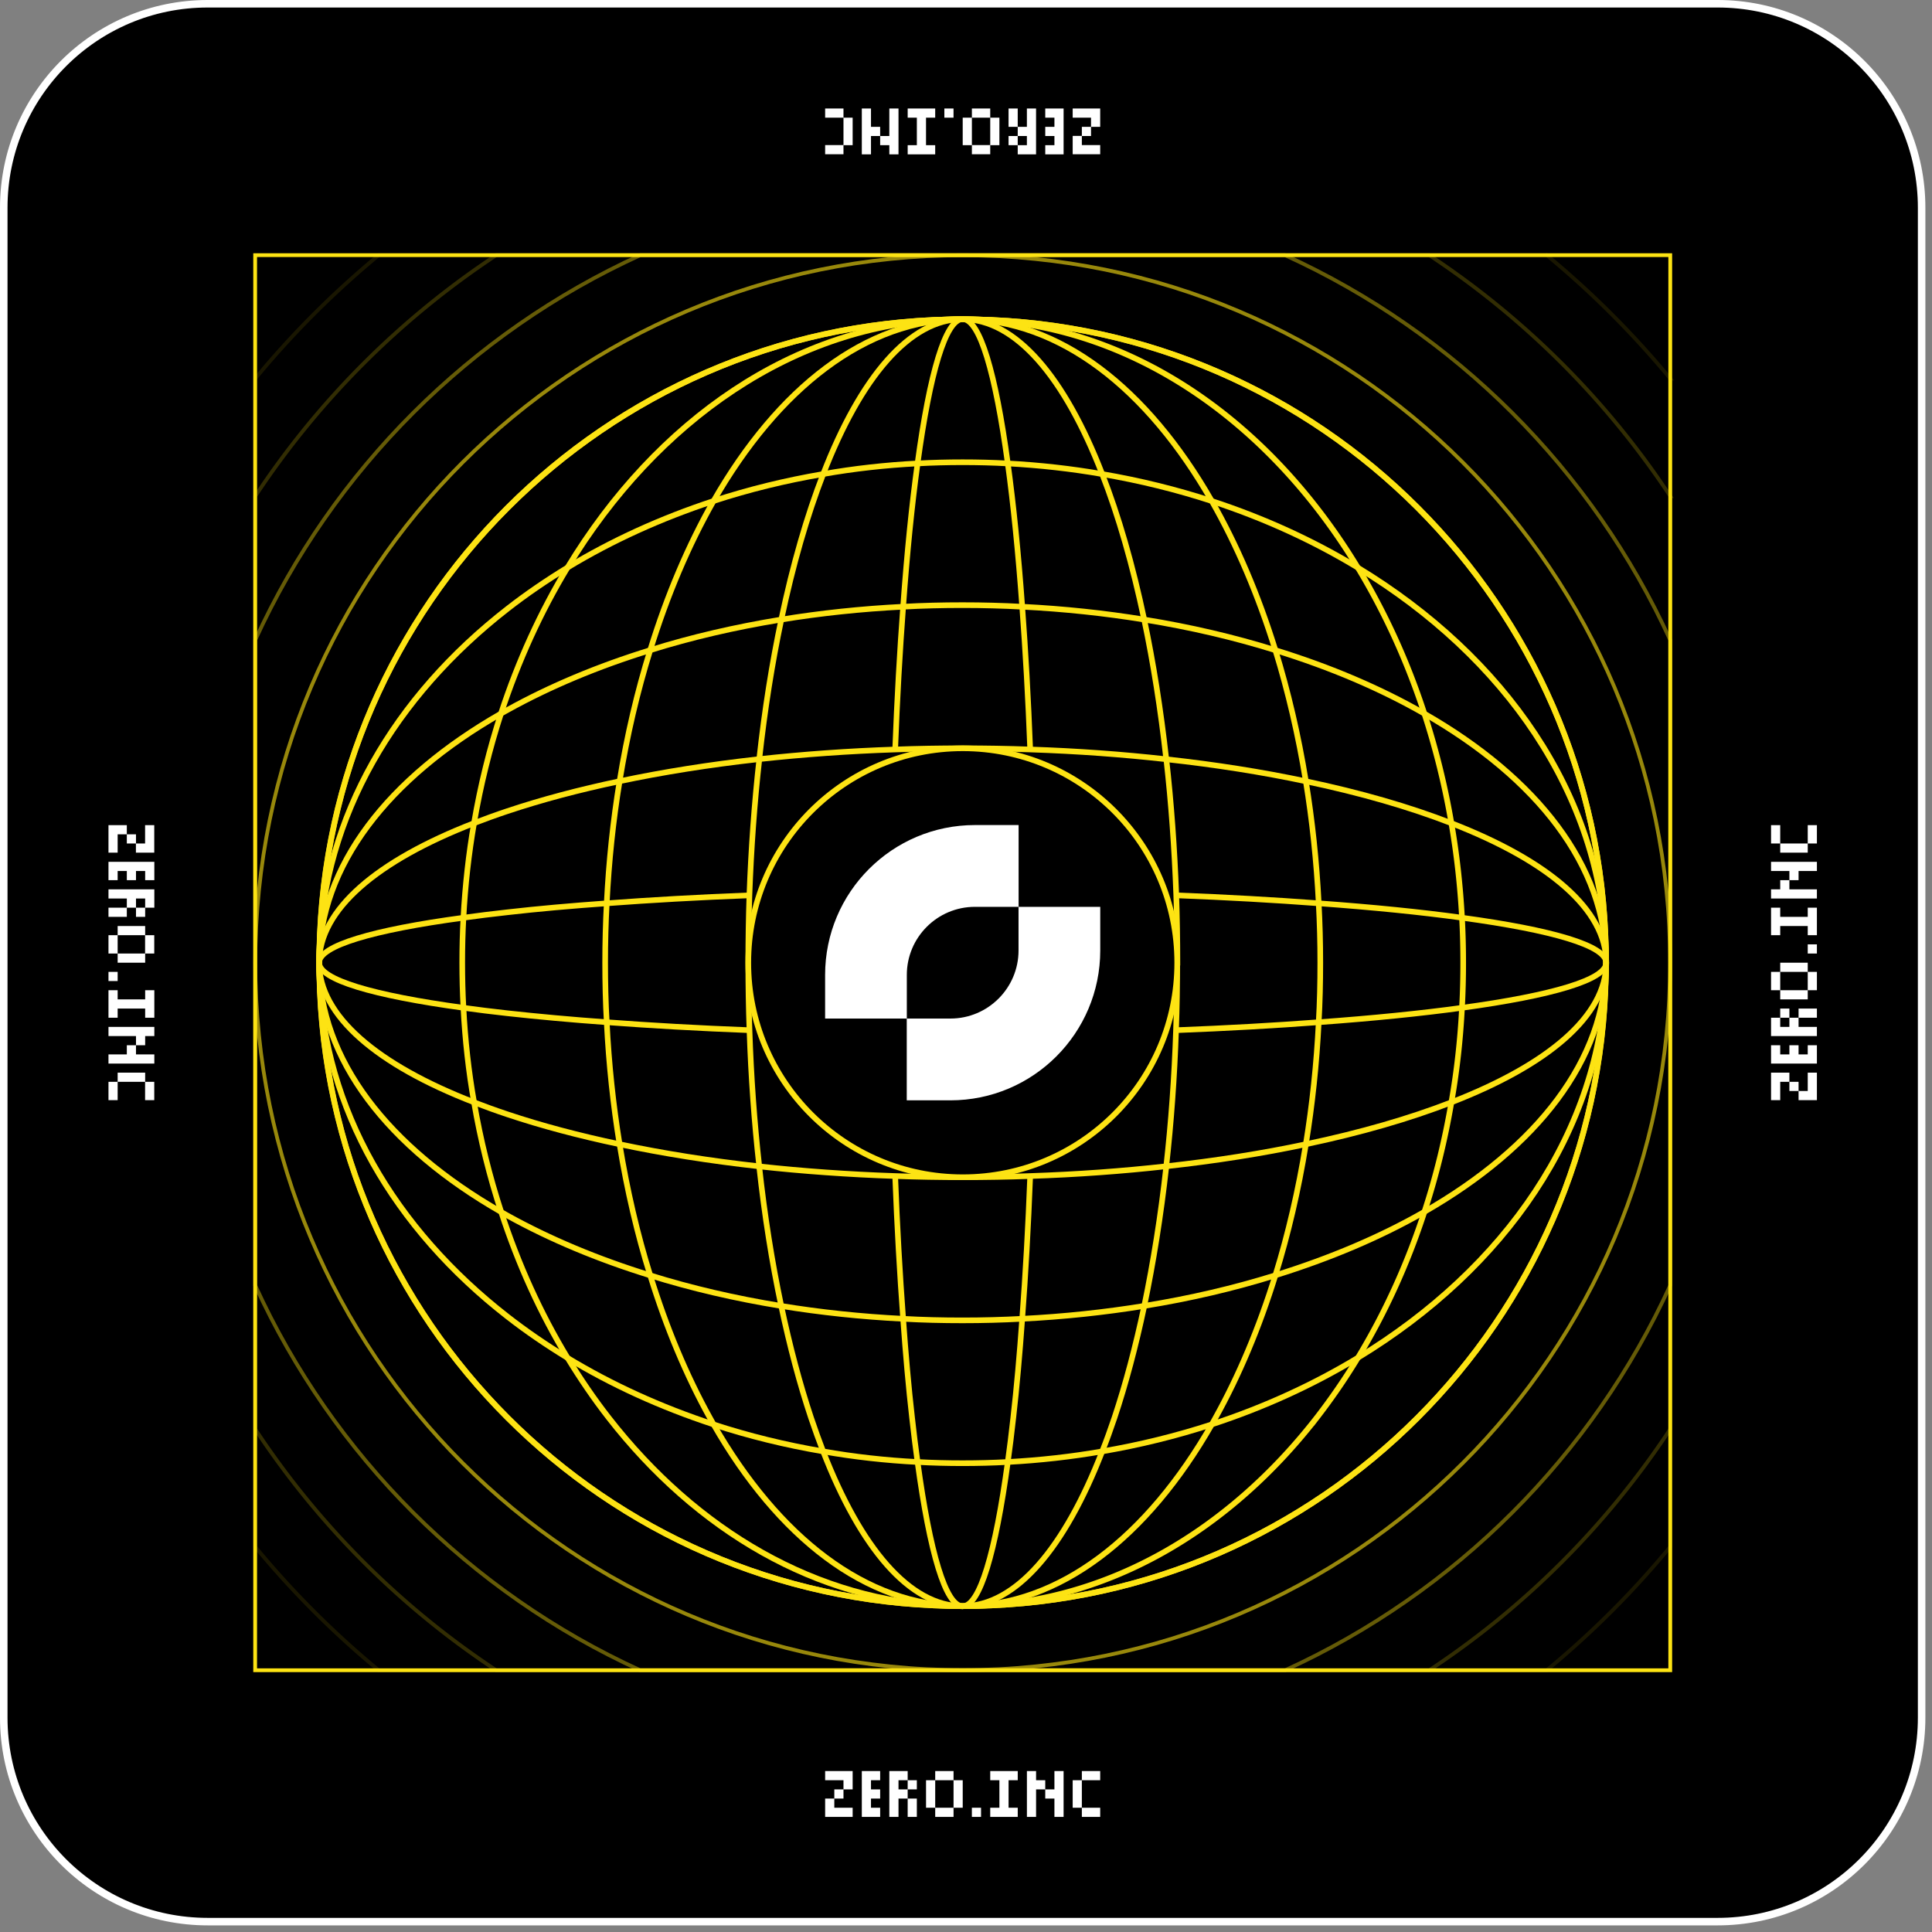
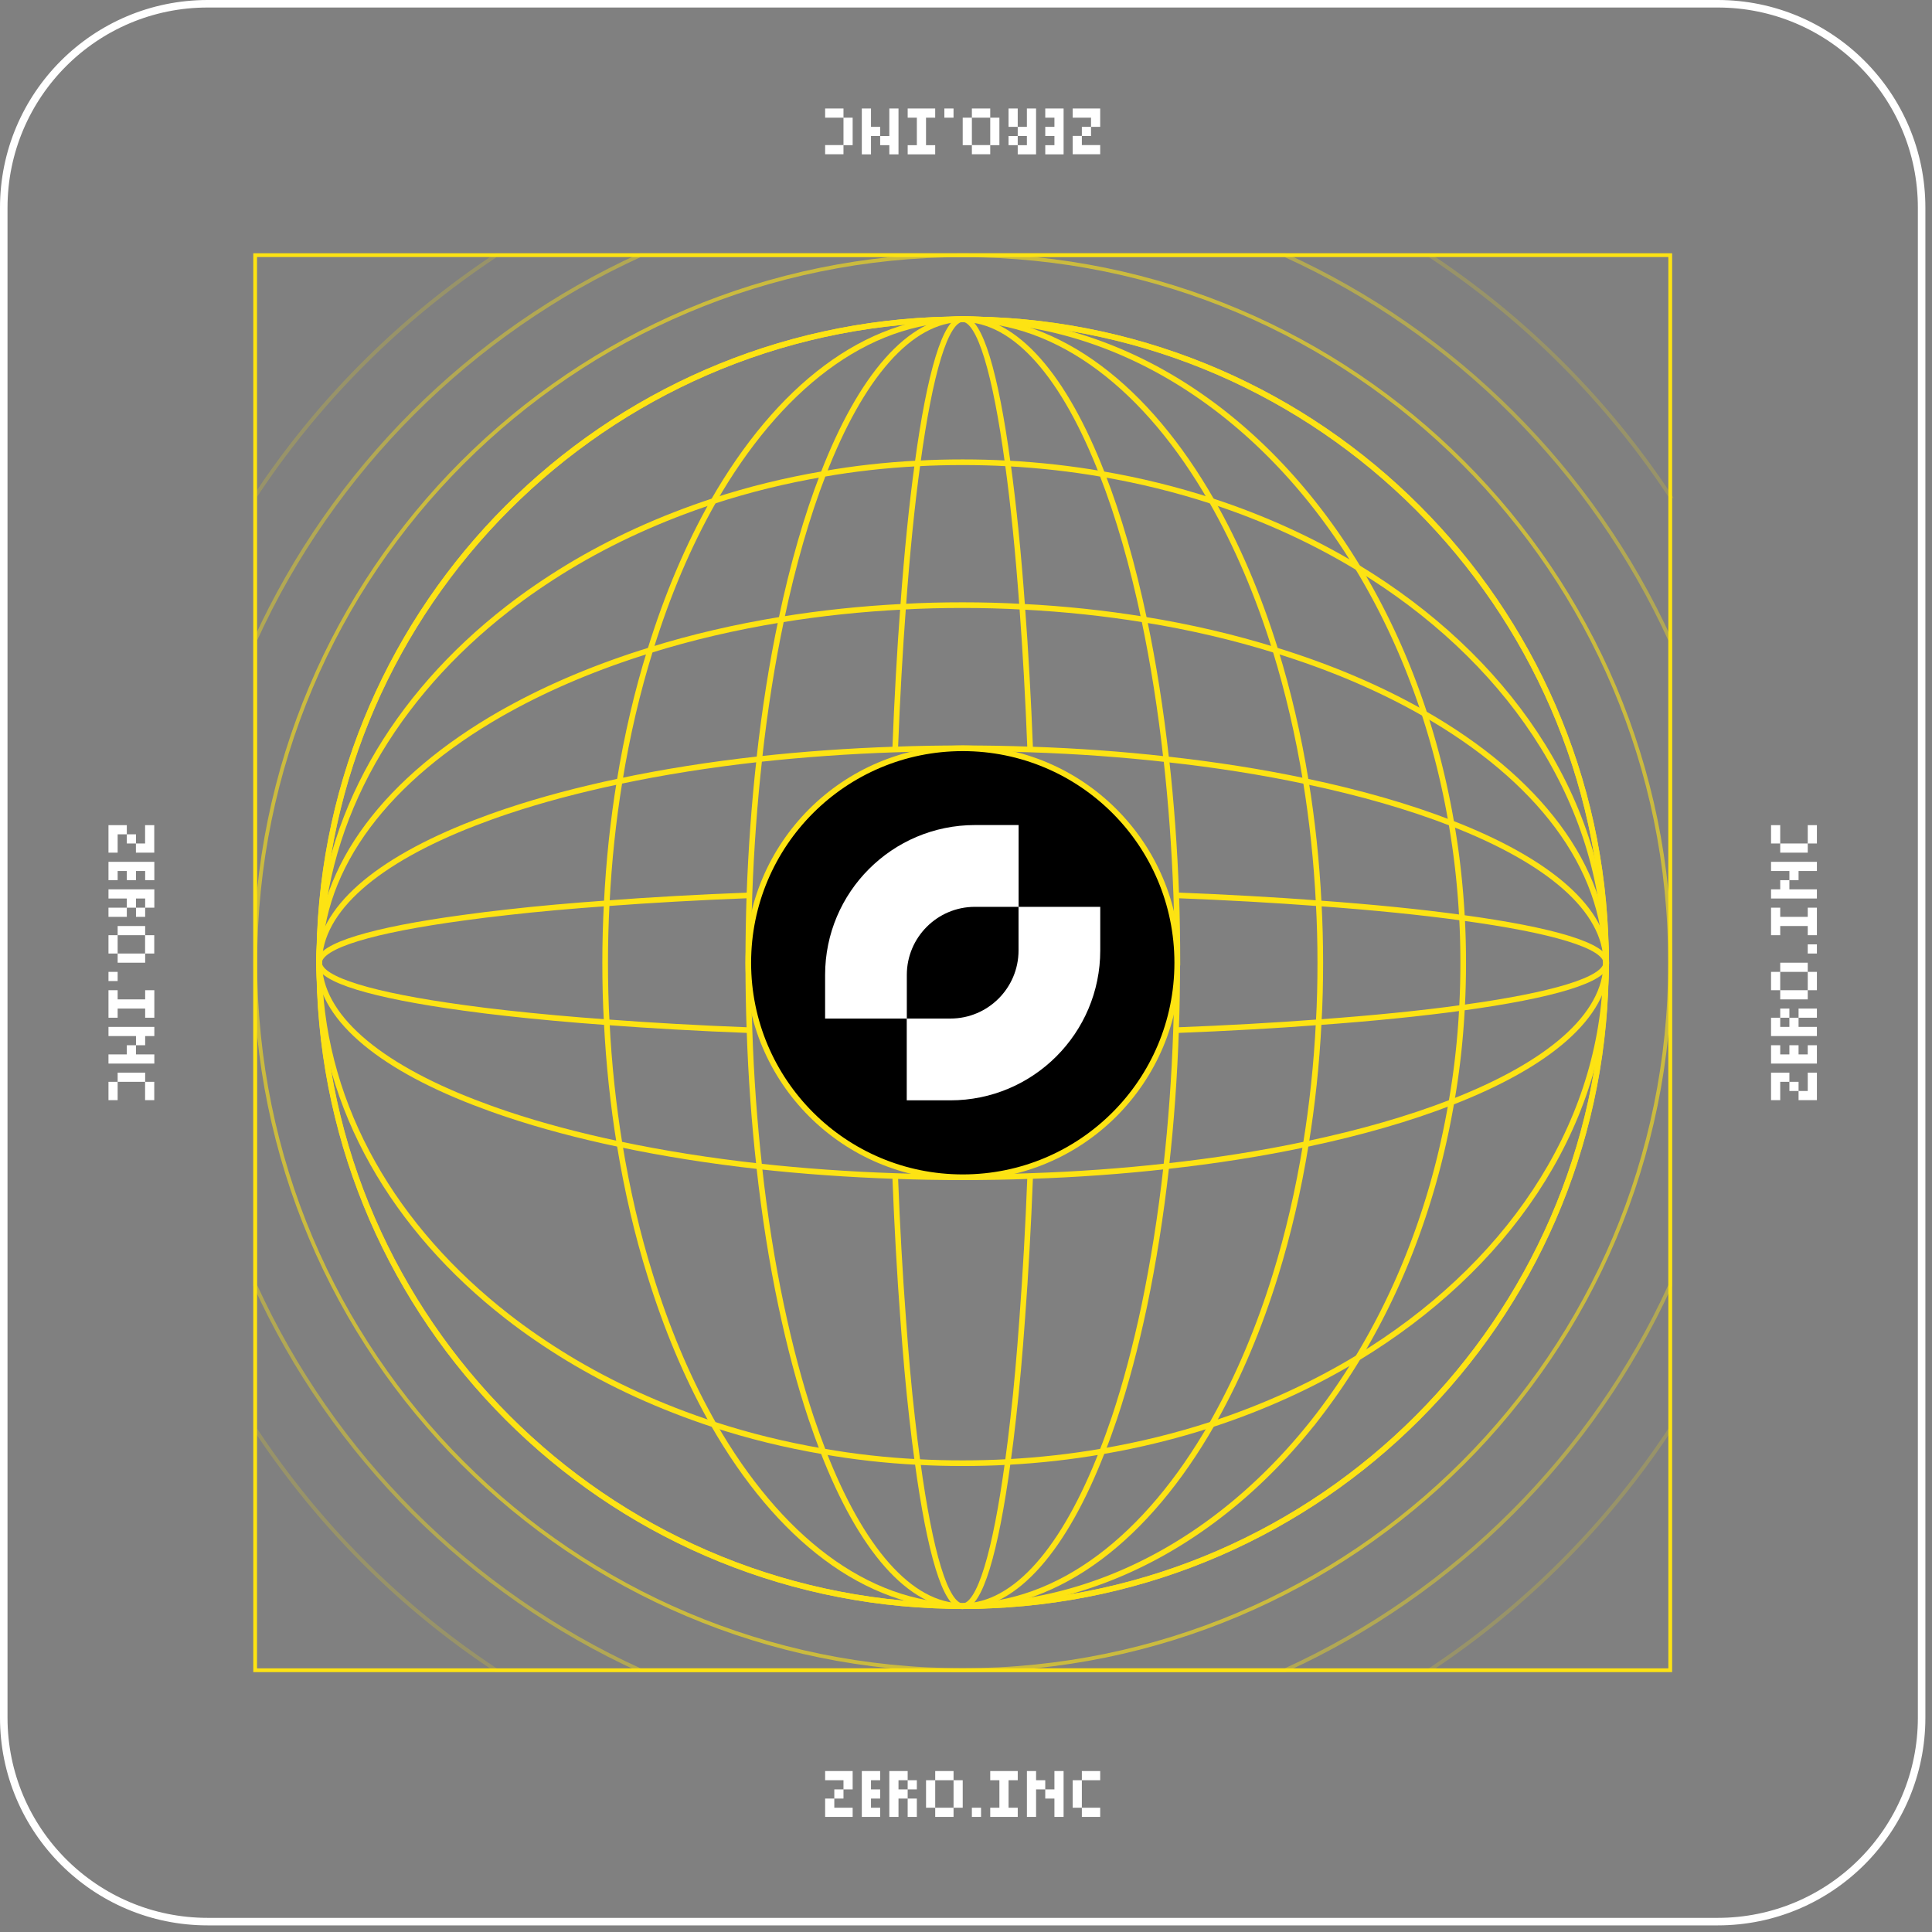
<svg xmlns="http://www.w3.org/2000/svg" width="257" height="257" fill="none">
  <rect width="100%" height="100%" fill="#808080" stroke="none" />
-   <path fill="#000" d="M228.49.5H27.63C12.647.5.5 12.646.5 27.63v200.86c0 14.983 12.146 27.13 27.13 27.13h200.86c14.983 0 27.13-12.147 27.13-27.13V27.63C255.62 12.647 243.473.5 228.49.5Z" />
  <path stroke="#FDE313" stroke-miterlimit="10" stroke-width=".75" d="M42.45 128.059c0 .57 0 1.15.03 1.72.44 22.96 9.92 43.7 25.04 58.82 15.11 15.11 35.839 24.59 58.799 25.03.57.03 1.15.03 1.72.03.57 0 1.15-.02 1.72-.03 22.96-.44 43.7-9.92 58.8-25.03 15.12-15.12 24.6-35.86 25.04-58.82.03-.57.03-1.15.03-1.72" />
  <path stroke="#FDE313" stroke-miterlimit="10" stroke-width=".75" d="M42.45 128.059c0 .57 0 1.15.03 1.72.57 17.71 10.03 33.7 25.04 45.37 2.5 1.95 5.17 3.77 7.97 5.48 5.9 3.58 12.42 6.55 19.42 8.85 4.67 1.53 9.549 2.73 14.589 3.59 4.08.72 8.28 1.19 12.55 1.41 1.98.11 3.98.16 6 .16s4.02-.05 6-.16c4.28-.23 8.47-.7 12.55-1.41 5.04-.86 9.92-2.07 14.59-3.59 7.01-2.29 13.53-5.29 19.43-8.86 19.56-11.86 32.33-30.18 33-50.84.03-.57.03-1.15.03-1.72" />
-   <path stroke="#FDE313" stroke-miterlimit="10" stroke-width=".75" d="M42.45 128.059c0 12.9 9.22 24.57 24.21 33.16.28.16.57.33.86.49 5.61 3.11 11.99 5.79 18.96 7.94 5.46 1.71 11.3 3.07 17.429 4.07 5.2.85 10.64 1.43 16.21 1.71 2.6.15 5.25.21 7.92.21s5.32-.07 7.92-.21c5.59-.28 11.01-.86 16.23-1.71 6.13-.99 11.97-2.36 17.45-4.07 7.35-2.28 14.03-5.12 19.82-8.44 14.98-8.59 24.18-20.26 24.18-33.14" />
  <path stroke="#FDE313" stroke-miterlimit="10" stroke-width=".75" d="M42.45 128.059c0 7.09 7.76 13.6 20.6 18.57 1.43.55 2.91 1.09 4.47 1.61 4.49 1.5 9.48 2.83 14.9 3.97 5.76 1.22 11.99 2.21 18.569 2.94m54.152-.01c6.59-.72 12.81-1.71 18.57-2.93 7.29-1.53 13.81-3.42 19.37-5.58 12.85-4.99 20.59-11.48 20.59-18.57" />
  <path stroke="#FDE313" stroke-miterlimit="10" stroke-width=".75" d="M42.45 128.059c0 2.26 7.19 4.36 19.19 6 1.85.26 3.82.5 5.89.73 4.02.44 8.44.85 13.19 1.19 5.85.44 12.23.8 18.98 1.06m56.738 0c6.75-.26 13.119-.62 18.979-1.06 7.2-.52 13.64-1.17 19.08-1.92 11.99-1.64 19.17-3.74 19.17-6" />
  <path stroke="#FDE313" stroke-miterlimit="10" stroke-width=".75" d="M42.45 128.06c0-2.26 7.19-4.36 19.19-5.98 1.85-.26 3.82-.5 5.89-.73 4.02-.46 8.44-.85 13.19-1.19 5.85-.44 12.21-.8 18.96-1.06m56.769 0c6.75.26 13.11.62 18.96 1.06 7.2.52 13.64 1.17 19.08 1.92 11.99 1.63 19.17 3.72 19.17 5.98" />
  <path stroke="#FDE313" stroke-miterlimit="10" stroke-width=".75" d="M42.45 128.059c0-7.09 7.76-13.58 20.6-18.56 1.43-.55 2.91-1.09 4.47-1.61 4.49-1.5 9.48-2.83 14.9-3.97 5.76-1.22 11.99-2.21 18.569-2.94m54.152.019c6.59.72 12.81 1.71 18.57 2.93 7.29 1.53 13.81 3.42 19.37 5.58 12.85 4.99 20.59 11.46 20.59 18.56" />
  <path stroke="#FDE313" stroke-miterlimit="10" stroke-width=".75" d="M42.45 128.058c0-12.88 9.22-24.57 24.2-33.14l.88-.49c5.61-3.11 11.99-5.79 18.96-7.94 5.46-1.71 11.3-3.07 17.429-4.07 5.2-.85 10.64-1.43 16.21-1.71 2.6-.15 5.25-.21 7.92-.21s5.32.07 7.92.21c5.59.28 11.01.86 16.23 1.71 6.13.99 11.97 2.36 17.45 4.07 7.35 2.26 14.03 5.12 19.82 8.44 14.98 8.57 24.18 20.26 24.18 33.13" />
  <path stroke="#FDE313" stroke-miterlimit="10" stroke-width=".75" d="M42.45 128.058c0-.57 0-1.15.03-1.72.57-17.71 10.03-33.68 25.04-45.36 2.5-1.95 5.17-3.77 7.97-5.48 5.9-3.58 12.42-6.55 19.42-8.85 4.67-1.53 9.549-2.73 14.589-3.59 4.08-.72 8.28-1.19 12.55-1.41 1.98-.11 3.98-.16 6-.16s4.02.05 6 .16c4.28.23 8.47.7 12.55 1.41 5.04.86 9.92 2.07 14.59 3.59 7.01 2.29 13.53 5.29 19.43 8.86 19.56 11.86 32.33 30.17 33 50.82.03.57.03 1.15.03 1.72" />
  <path stroke="#FDE313" stroke-miterlimit="10" stroke-width=".75" d="M42.45 128.059c0-.57 0-1.15.03-1.72.89-45.91 37.94-82.95 83.849-83.85.57-.03 1.15-.03 1.72-.03.57 0 1.15.02 1.72.03 45.92.89 82.95 37.94 83.85 83.85.03.57.03 1.15.03 1.72" />
  <path stroke="#FDE313" stroke-miterlimit="10" stroke-width=".75" d="M128.057 213.659c.57 0 1.15-.02 1.72-.03 22.96-.44 43.7-9.92 58.8-25.03 15.12-15.12 24.6-35.86 25.04-58.82.03-.57.03-1.15.03-1.72 0-.57 0-1.15-.03-1.72-.89-45.91-37.92-82.95-83.85-83.85-.57-.02-1.15-.03-1.72-.03" />
  <path stroke="#FDE313" stroke-miterlimit="10" stroke-width=".75" d="M128.059 213.659c.57 0 1.15-.02 1.72-.03 17.71-.57 33.7-10.03 45.37-25.03a85.14 85.14 0 0 0 5.48-7.98c3.58-5.9 6.57-12.42 8.85-19.42 1.53-4.65 2.73-9.53 3.59-14.57.72-4.08 1.19-8.28 1.41-12.57.11-1.98.16-3.98.16-6s-.05-4-.16-5.98c-.23-4.28-.7-8.49-1.41-12.57-.86-5.04-2.07-9.9-3.59-14.57-2.28-6.99-5.27-13.51-8.85-19.42-11.86-19.58-30.18-32.36-50.85-33.03-.57-.02-1.15-.03-1.72-.03" />
  <path stroke="#FDE313" stroke-miterlimit="10" stroke-width=".75" d="M128.059 213.659c12.9 0 24.57-9.22 33.14-24.18l.49-.88c3.12-5.61 5.81-11.99 7.97-18.96 1.69-5.46 3.06-11.3 4.05-17.43.85-5.22 1.43-10.64 1.71-16.23.15-2.6.21-5.25.21-7.92s-.07-5.3-.21-7.9c-.28-5.58-.86-11.01-1.71-16.23-.99-6.11-2.36-11.95-4.05-17.43-2.28-7.35-5.14-14.03-8.46-19.84-8.57-14.98-20.25-24.2-33.14-24.2" />
  <path stroke="#FDE313" stroke-miterlimit="10" stroke-width=".75" d="M156.599 128.059c0 3.04-.05 6.03-.16 8.98-.21 6.26-.65 12.31-1.3 18.1-5.79.65-11.84 1.09-18.1 1.3-2.94.11-5.94.16-8.98.16s-6.03-.05-8.98-.16c-6.26-.21-12.31-.65-18.08-1.28-.65-5.79-1.09-11.86-1.3-18.12-.11-2.94-.16-5.94-.16-8.98s.05-6.02.15-8.96c.23-6.26.67-12.33 1.32-18.12 5.77-.63 11.82-1.07 18.08-1.28 2.94-.11 5.94-.16 8.98-.16s6.03.05 8.98.16c6.26.21 12.31.65 18.1 1.3.65 5.79 1.09 11.84 1.32 18.1.1 2.94.15 5.94.15 8.96h-.02Z" clip-rule="evenodd" />
  <path stroke="#FDE313" stroke-miterlimit="10" stroke-width=".75" d="M128.059 213.659c7.07 0 13.58-7.76 18.56-20.59.57-1.43 1.11-2.93 1.63-4.47 1.5-4.5 2.83-9.5 3.97-14.9 1.2-5.76 2.2-11.99 2.93-18.57m-.01-54.13c-.73-6.59-1.72-12.81-2.93-18.57-1.53-7.27-3.42-13.81-5.59-19.37-4.98-12.85-11.48-20.6-18.56-20.6" />
  <path stroke="#FDE313" stroke-miterlimit="10" stroke-width=".75" d="M128.059 213.66c2.28 0 4.37-7.19 6-19.17.26-1.85.5-3.82.73-5.89.46-4.02.85-8.44 1.19-13.19.44-5.85.8-12.23 1.06-18.98m0-56.73c-.26-6.75-.62-13.12-1.06-18.98-.52-7.2-1.17-13.63-1.92-19.08-1.63-12-3.72-19.19-6-19.19m-.001 171.21c-2.28 0-4.37-7.19-6-19.17-.26-1.85-.5-3.82-.73-5.89-.46-4.02-.85-8.44-1.19-13.19-.44-5.85-.8-12.23-1.06-18.98m0-56.73c.26-6.75.62-13.12 1.06-18.98.52-7.2 1.17-13.63 1.92-19.08 1.63-12 3.72-19.19 6-19.19" />
  <path stroke="#FDE313" stroke-miterlimit="10" stroke-width=".75" d="M128.058 213.659c-7.07 0-13.58-7.76-18.56-20.59-.55-1.43-1.09-2.93-1.61-4.47-1.5-4.5-2.83-9.5-3.97-14.9-1.22-5.76-2.21-11.99-2.93-18.56m.012-54.16c.72-6.57 1.71-12.8 2.93-18.56 1.53-7.27 3.42-13.81 5.58-19.37 4.98-12.85 11.48-20.6 18.56-20.6" />
  <path stroke="#FDE313" stroke-miterlimit="10" stroke-width=".75" d="M128.06 213.659c-12.9 0-24.56-9.22-33.14-24.18l-.49-.88c-3.11-5.61-5.79-11.99-7.94-18.96-1.71-5.46-3.07-11.3-4.07-17.43-.85-5.22-1.43-10.64-1.71-16.23-.15-2.6-.21-5.25-.21-7.92s.07-5.3.21-7.9c.28-5.58.85-11.01 1.71-16.23.99-6.11 2.36-11.95 4.07-17.43 2.26-7.35 5.12-14.03 8.42-19.84 8.59-14.98 20.25-24.2 33.14-24.2" />
-   <path stroke="#FDE313" stroke-miterlimit="10" stroke-width=".75" d="M128.058 213.659c-.57 0-1.15 0-1.72-.03-17.69-.57-33.68-10.03-45.36-25.03-1.95-2.5-3.77-5.17-5.48-7.97-3.58-5.9-6.55-12.42-8.83-19.42-1.53-4.67-2.75-9.55-3.61-14.59-.72-4.08-1.19-8.28-1.41-12.57-.11-1.98-.16-3.98-.16-6s.05-4 .16-5.98c.23-4.28.7-8.49 1.41-12.57.86-5.04 2.07-9.92 3.59-14.59 2.29-6.99 5.27-13.51 8.85-19.42 11.86-19.56 30.18-32.35 50.84-33.01.57-.03 1.15-.03 1.72-.03" />
  <path stroke="#FDE313" stroke-miterlimit="10" stroke-width=".75" d="M128.059 213.659c-.57 0-1.15 0-1.72-.03-22.96-.44-43.7-9.92-58.8-25.03-15.12-15.12-24.6-35.86-25.04-58.82-.03-.57-.03-1.15-.03-1.72 0-.57 0-1.15.03-1.72.89-45.91 37.94-82.95 83.85-83.85.57-.03 1.15-.03 1.72-.03" />
  <path stroke="#FDE313" stroke-miterlimit="10" stroke-width=".5" d="M128.061 222.161c51.97 0 94.1-42.13 94.1-94.1 0-51.97-42.13-94.1-94.1-94.1-51.97 0-94.1 42.13-94.1 94.1 0 51.97 42.13 94.1 94.1 94.1Z" opacity=".6" />
  <path stroke="#FDE313" stroke-miterlimit="10" stroke-width=".5" d="M222.179 85.15v85.829c-10.33 22.62-28.59 40.87-51.21 51.19h-85.83c-22.62-10.33-40.87-28.57-51.19-51.19v-85.83c10.34-22.64 28.61-40.9 51.24-51.21h85.73c22.65 10.31 40.92 28.57 51.26 51.21Z" clip-rule="evenodd" opacity=".4" />
  <path stroke="#FDE313" stroke-miterlimit="10" stroke-width=".5" d="M222.179 66.01v124.099a113.049 113.049 0 0 1-32.05 32.07H65.999a113.049 113.049 0 0 1-32.05-32.07v-124.1a113.375 113.375 0 0 1 32.07-32.07h124.1a113.375 113.375 0 0 1 32.07 32.07h-.01Z" clip-rule="evenodd" opacity=".2" />
-   <path stroke="#FDE313" stroke-miterlimit="10" stroke-width=".5" d="M222.179 50.37v155.389a121.977 121.977 0 0 1-16.43 16.42H50.369a122.486 122.486 0 0 1-16.42-16.42V50.369c4.94-5.98 10.44-11.48 16.42-16.42h155.39a123.15 123.15 0 0 1 16.43 16.42h-.01Z" clip-rule="evenodd" opacity=".1" />
  <path stroke="#FDE313" stroke-miterlimit="10" stroke-width=".5" d="M222.181 33.94H33.941v188.239h188.24V33.939Z" />
  <path fill="#fff" d="M112.202 238.03v-1.22h-2.44v-1.22h3.66v2.44h-1.22Zm0 2.44h1.22v1.22h-3.66v-2.44h1.22v1.22h1.22Zm-1.22-1.22v-1.22h1.22v1.22h-1.22Zm4.879 2.44h-1.22v-6.1h2.44v1.22h-1.22v1.22h1.22v1.22h-1.22v1.22h1.22v1.22h-1.22Zm2.44 0v-6.1h2.44v1.22h1.22v1.22h-1.22v-1.22h-1.22v1.22h1.22v1.22h-1.22v2.44h-1.22Zm2.44 0v-2.44h1.22v2.44h-1.22Zm3.663-1.22h-1.22v-3.66h1.22v3.66Zm2.44-3.66h-2.44v-1.22h2.44v1.22Zm-1.22 3.66h1.22v1.22h-2.44v-1.22h1.22Zm1.22 0v-3.66h1.22v3.66h-1.22Zm2.437 1.221v-1.22h1.22v1.22h-1.22Zm4.882-.001h-2.44v-1.22h1.22v-3.66h-1.22v-1.22h3.66v1.22h-1.22v3.66h1.22v1.22h-1.22Zm2.439 0v-6.1h1.22v1.22h1.22v1.22h-1.22v3.66h-1.22Zm3.66 0v-2.44h-1.22v-1.22h1.22v-2.44h1.22v6.1h-1.22Zm3.649-1.22h-1.22v-3.66h1.22v3.66Zm1.22-4.88h1.22v1.22h-2.44v-1.22h1.22Zm0 4.88h1.22v1.22h-2.44v-1.22h1.22Zm-1.22-222.39v1.22h2.44v1.22h-3.66v-2.44h1.22Zm0-2.43h-1.22v-1.22h3.66v2.44h-1.22v-1.22h-1.22Zm1.22 1.22v1.22h-1.22v-1.22h1.22Zm-4.868-2.44h1.22v6.1h-2.44v-1.22h1.22v-1.22h-1.22v-1.22h1.22v-1.22h-1.22v-1.22h1.22Zm-2.443 0v6.1h-2.44v-1.22h-1.22v-1.22h1.22v1.22h1.22v-1.22h-1.22v-1.22h1.22v-2.44h1.22Zm-2.44 0v2.44h-1.22v-2.44h1.22Zm-3.657 1.22h1.22v3.66h-1.22v-3.66Zm-2.44 3.65h2.44v1.22h-2.44V19.3Zm1.22-3.65h-1.22v-1.22h2.44v1.22h-1.22Zm-1.22 0v3.66h-1.221v-3.66h1.221Zm-2.442-1.22v1.22h-1.22v-1.22h1.22Zm-4.879 0h2.44v1.22h-1.22v3.66h1.22v1.22h-3.66v-1.22h1.22v-3.66h-1.22v-1.22h1.22Zm-2.441 0v6.1h-1.22v-1.22h-1.22v-1.22h1.22v-3.66h1.22Zm-3.66 0v2.44h1.22v1.22h-1.22v2.44h-1.22v-6.1h1.22Zm-3.659 1.22h1.22v3.66h-1.22v-3.66Zm-1.22 4.87h-1.22V19.3h2.44v1.22h-1.22Zm0-4.87h-1.22v-1.22h2.44v1.22h-1.22ZM238.03 143.909h-1.22v2.44h-1.22v-3.66h2.44v1.22Zm2.44 0v-1.22h1.22v3.66h-2.44v-1.22h1.22v-1.22Zm-1.22 1.22h-1.22v-1.22h1.22v1.22Zm2.44-4.87v1.22h-6.1v-2.44h1.22v1.22h1.22v-1.22h1.22v1.22h1.22v-1.22h1.22v1.22Zm0-2.439h-6.1v-2.44h1.22v-1.22h1.22v1.22h-1.22v1.22h1.22v-1.22h1.22v1.22h2.44v1.22Zm0-2.44h-2.44v-1.22h2.44v1.22Zm-1.22-3.659v1.22h-3.66v-1.22h3.66Zm-3.66-2.44v2.44h-1.22v-2.44h1.22Zm3.66 1.22v-1.22h1.22v2.44h-1.22v-1.22Zm0-1.22h-3.66v-1.22h3.66v1.22Zm1.219-2.442h-1.22v-1.22h1.22v1.22Zm.001-4.879v2.44h-1.22v-1.22h-3.66v1.22h-1.22v-3.66h1.22v1.22h3.66v-1.22h1.22v1.22Zm0-2.439h-6.1v-1.22h1.22v-1.22h1.22v1.22h3.66v1.22Zm0-3.66h-2.44v1.22h-1.22v-1.22h-2.44v-1.22h6.1v1.22Zm-1.22-3.661v1.22h-3.66v-1.22h3.66Zm-4.88-1.22v-1.22h1.22v2.44h-1.22v-1.22Zm4.88 0v-1.22h1.22v2.44h-1.22v-1.22ZM18.08 112.2h1.22v-2.44h1.22v3.66h-2.44v-1.22Zm-2.43 0v1.22h-1.22v-3.66h2.44v1.22h-1.22v1.22Zm1.22-1.22h1.22v1.22h-1.22v-1.22Zm-2.44 4.881v-1.22h6.1v2.44h-1.22v-1.22h-1.22v1.22h-1.22v-1.22h-1.22v1.22h-1.22v-1.22Zm0 2.438h6.1v2.44h-1.22v1.22h-1.22v-1.22h1.22v-1.22h-1.22v1.22h-1.22v-1.22h-2.44v-1.22Zm0 2.44h2.44v1.22h-2.44v-1.22Zm1.22 3.661v-1.22h3.66v1.22h-3.66Zm3.65 2.44v-2.44h1.22v2.44H19.3Zm-3.65-1.22v1.22h-1.22v-2.44h1.22v1.22Zm0 1.22h3.66v1.22h-3.66v-1.22Zm-1.22 2.439h1.22v1.22h-1.22v-1.22Zm0 4.882v-2.44h1.22v1.22h3.66v-1.22h1.22v3.66h-1.22v-1.22h-3.66v1.22h-1.22v-1.22Zm0 2.439h6.1v1.22h-1.22v1.22h-1.22v-1.22h-3.66v-1.22Zm0 3.66h2.44v-1.22h1.22v1.22h2.44v1.22h-6.1v-1.22Zm1.22 3.649v-1.22h3.66v1.22h-3.66Zm4.87 1.22v1.22H19.3v-2.44h1.22v1.22Zm-4.87 0v1.22h-1.22v-2.44h1.22v1.22Z" />
  <path fill="#000" stroke="#FDE313" stroke-miterlimit="10" stroke-width=".75" d="M128.069 156.599c15.757 0 28.53-12.773 28.53-28.53 0-15.757-12.773-28.53-28.53-28.53-15.757 0-28.53 12.773-28.53 28.53 0 15.757 12.773 28.53 28.53 28.53Z" />
  <path fill="#fff" fill-rule="evenodd" d="M135.488 120.63h-5.8c-5 0-9.06 4.06-9.06 9.06v5.8h-10.87v-5.8c0-11.01 8.93-19.94 19.94-19.94h5.8v10.87l-.01.01Zm-14.86 14.86h5.8c5 0 9.06-4.06 9.06-9.06v-5.8h10.87v5.8c0 11.01-8.93 19.94-19.94 19.94h-5.8V135.5l.01-.01Z" clip-rule="evenodd" />
  <path stroke="#fff" stroke-miterlimit="10" d="M228.49.5H27.63C12.647.5.5 12.646.5 27.63v200.86c0 14.983 12.146 27.13 27.13 27.13h200.86c14.983 0 27.13-12.147 27.13-27.13V27.63C255.62 12.647 243.473.5 228.49.5Z" />
</svg>